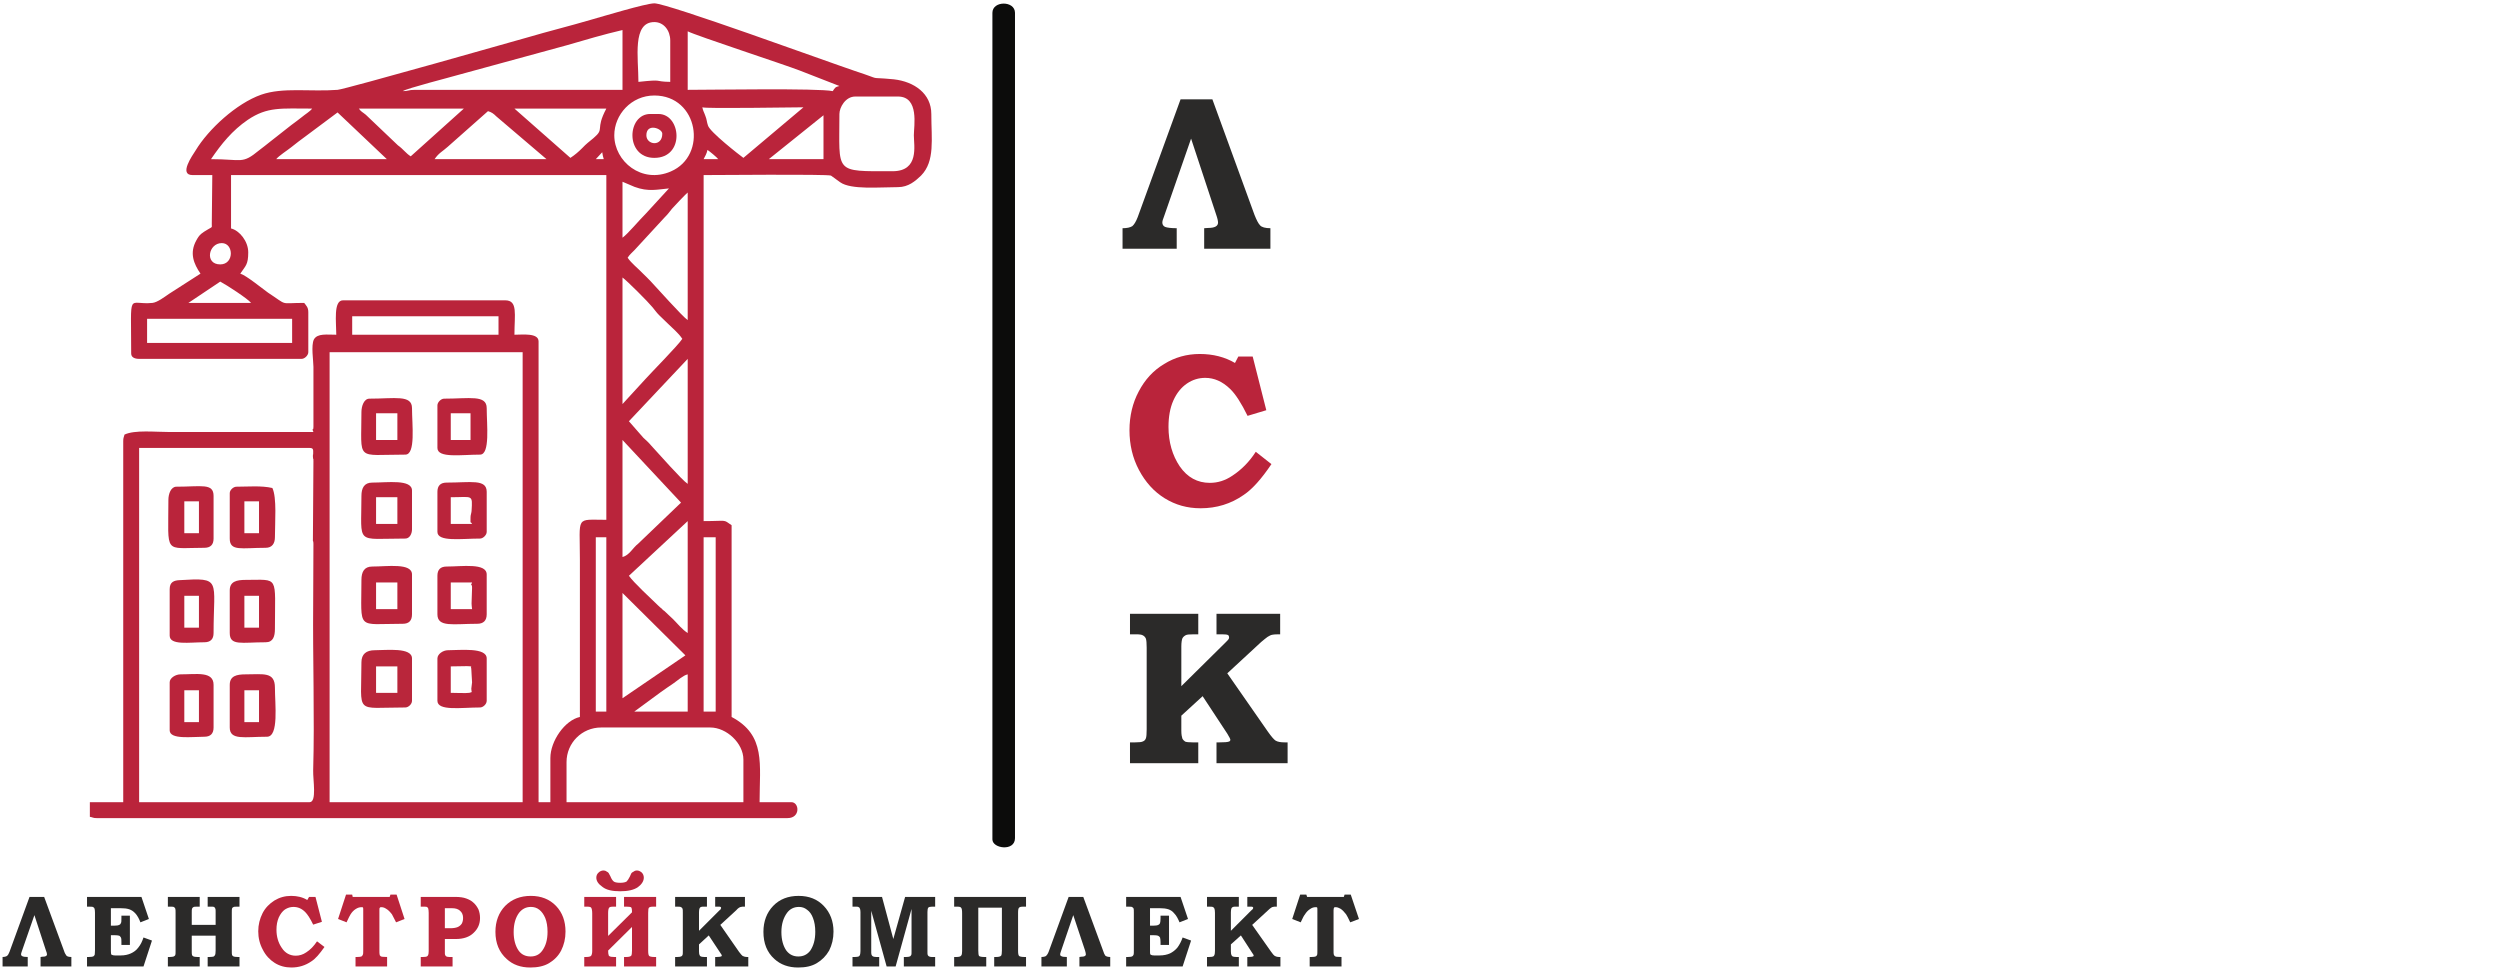
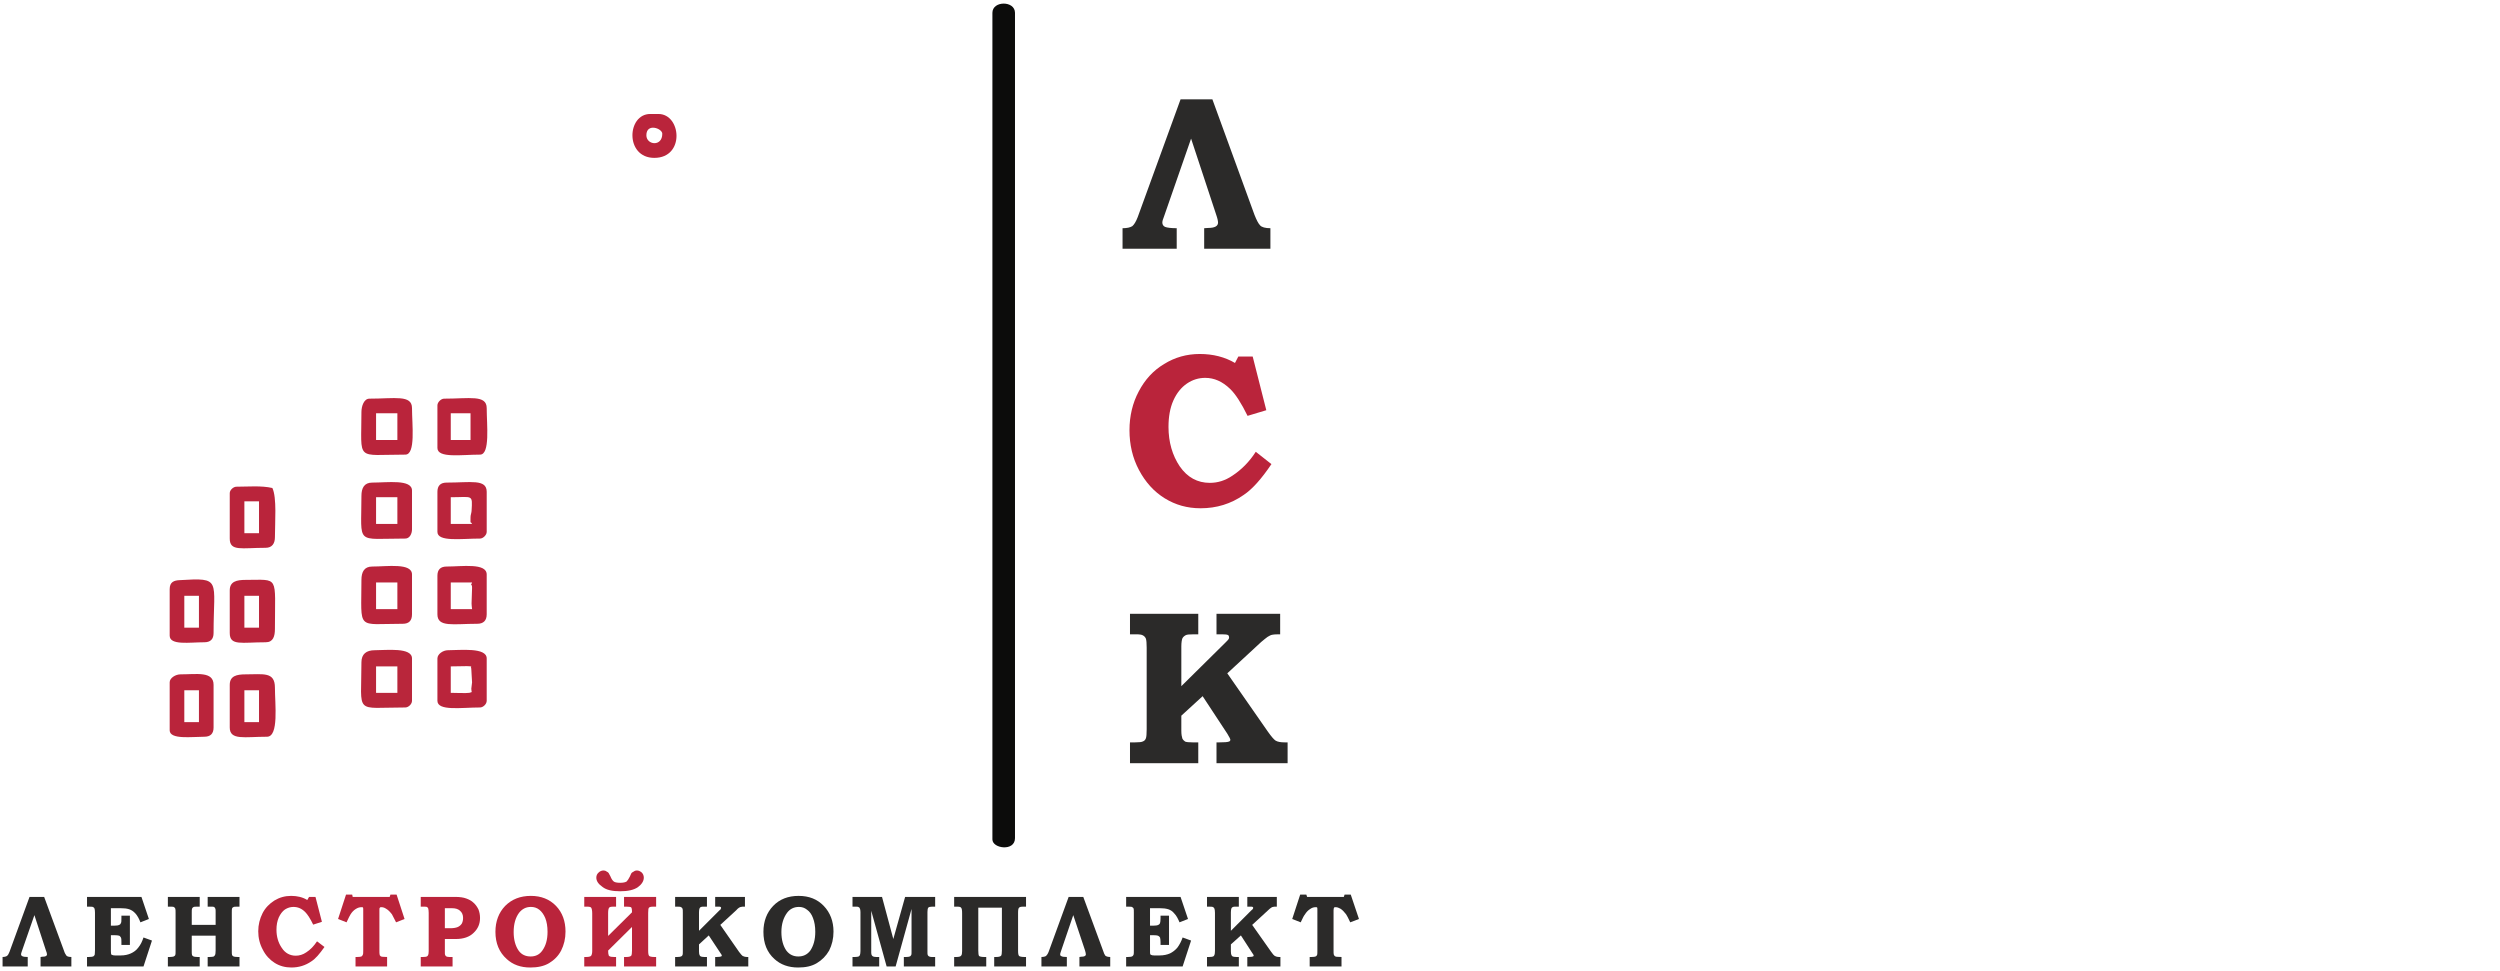
<svg xmlns="http://www.w3.org/2000/svg" xml:space="preserve" width="170px" height="66px" version="1.1" style="shape-rendering:geometricPrecision; text-rendering:geometricPrecision; image-rendering:optimizeQuality; fill-rule:evenodd; clip-rule:evenodd" viewBox="0 0 97.39 37.81">
  <defs>
    <style type="text/css">
   
    .fil0 {fill:none}
    .fil2 {fill:#0C0C0B}
    .fil3 {fill:#B9263B}
    .fil1 {fill:#BA243B}
    .fil4 {fill:#2B2A29;fill-rule:nonzero}
    .fil5 {fill:#BA243B;fill-rule:nonzero}
   
  </style>
  </defs>
  <g id="Слой_x0020_1">
    <rect class="fil0" width="97.39" height="37.81" />
-     <path class="fil1" d="M22.07 29.69c0,-0.75 0.6,-1.35 1.35,-1.35l4.25 0c0.63,0 1.29,0.61 1.29,1.25l0 1.66 -6.89 0 0 -1.56zm-9.23 -15.97l7.52 0 0 17.53 -7.52 0 0 -17.53zm14.57 7.21l0.47 0 0 6.79 -0.47 0 0 -6.79zm-0.62 5.34l0 1.45 -2.08 0 1.02 -0.75c0.19,-0.13 0.32,-0.23 0.52,-0.36 0.16,-0.11 0.36,-0.3 0.54,-0.34zm-3.58 -5.34l0.41 0 0 6.79 -0.41 0 0 -6.79zm1.04 6.27l0 -4.1 2.45 2.43 -2.45 1.67zm0.25 -4.77l2.29 -2.13 0 4.36c-0.22,-0.14 -0.37,-0.34 -0.56,-0.53l-0.35 -0.33c-0.01,-0.01 -0.02,-0.01 -0.03,-0.02 -0.01,-0.01 -0.02,-0.02 -0.03,-0.02 0,-0.01 -0.02,-0.02 -0.02,-0.03 -0.07,-0.06 -0.1,-0.08 -0.17,-0.15 -0.27,-0.26 -0.95,-0.89 -1.13,-1.15zm-0.25 -0.73l0 -4.56 2.28 2.44 -1.67 1.6c-0.21,0.16 -0.34,0.45 -0.61,0.52zm-12.04 -3.73l-0.02 3.02c-0.01,0.16 0.02,0.03 0.02,0.2l-0.01 2.39c-0.02,1.98 0.06,4.39 0,6.43 -0.01,0.38 0.15,1.24 -0.14,1.24l-6.64 0 0 -13.8 6.64 0c0.16,0 0.14,0.08 0.14,0.21 0,0.15 -0.01,-0.07 -0.01,0.13 0.01,0.2 0.02,-0.04 0.02,0.18zm12.29 -1.56l2.29 -2.43 0 4.87c-0.22,-0.14 -1.15,-1.2 -1.42,-1.49 -0.1,-0.12 -0.19,-0.2 -0.31,-0.31l-0.56 -0.64zm-18.77 -3.99l5.65 0 0 0.94 -5.65 0 0 -0.94zm18.52 3.32l0 -4.93c0.18,0.13 1,0.95 1.17,1.16 0.12,0.14 0.13,0.18 0.26,0.31 0.12,0.12 0.2,0.19 0.32,0.31 0.2,0.2 0.43,0.38 0.58,0.61 -0.17,0.26 -1.16,1.26 -1.44,1.57l-0.89 0.97zm-10.53 -3.42l5.7 0 0 0.72 -5.7 0 0 -0.72zm-5.14 -1.35c0.23,0.12 1.08,0.67 1.2,0.83l-2.44 0 1.24 -0.83zm15.87 -0.93c0.09,-0.14 0.16,-0.18 0.27,-0.3l1.17 -1.27c0.14,-0.14 0.17,-0.19 0.29,-0.34 0.06,-0.07 0.57,-0.61 0.61,-0.63l0 4.97c-0.2,-0.13 -1.22,-1.28 -1.44,-1.51 -0.11,-0.12 -0.2,-0.2 -0.31,-0.31 -0.2,-0.21 -0.44,-0.39 -0.59,-0.61zm-15.87 0.26c-0.62,0 -0.46,-0.83 0.06,-0.83 0.47,0 0.49,0.83 -0.06,0.83zm15.67 -1.04l0 -2.18 0.47 0.2c0.54,0.2 0.89,0.1 1.34,0.06l-0.89 0.97c-0.28,0.28 -0.72,0.81 -0.92,0.95zm7.83 -4.77l0 1.71 -2.13 0 2.13 -1.71zm-4.52 1.35c0.08,0.05 0.37,0.29 0.42,0.36l-0.57 0c0.06,-0.12 0.12,-0.21 0.15,-0.36zm-4.1 0.09c0.02,0.15 0.03,0.15 0.06,0.27l-0.31 0 0.25 -0.27zm-4.45 -1.6c0.14,0.04 0.22,0.1 0.32,0.2l1.96 1.67 -4.36 0c0.16,-0.24 0.31,-0.3 0.51,-0.48l1.57 -1.39zm-5.86 0.05l1.92 1.82 -4.31 0c0.1,-0.13 0.43,-0.34 0.58,-0.46 0.2,-0.16 0.37,-0.29 0.59,-0.45l1.22 -0.91zm10.78 0.89c0,-0.8 0.66,-1.55 1.56,-1.55 1.72,0 2.09,2.34 0.64,2.96 -1.13,0.49 -2.2,-0.39 -2.2,-1.41zm10.84 1.4c-2.3,0 -2.07,0.1 -2.07,-2.23 0,-0.25 0.23,-0.68 0.62,-0.68l1.66 0c0.84,0 0.62,1.15 0.62,1.51 0,0.4 0.22,1.4 -0.83,1.4zm-14.73 -2.44l3.58 0c-0.45,0.85 -0.04,0.76 -0.5,1.15 -0.19,0.16 -0.27,0.21 -0.44,0.39 -0.15,0.15 -0.29,0.27 -0.46,0.38l-2.18 -1.92zm-6.06 0l4.09 0 -2.07 1.86c-0.18,-0.11 -0.29,-0.28 -0.5,-0.43l-1.25 -1.19c-0.12,-0.1 -0.19,-0.12 -0.27,-0.24zm-5.76 1.97c0.4,-0.59 0.83,-1.12 1.43,-1.53 0.77,-0.52 1.3,-0.44 2.51,-0.44 -0.08,0.11 -0.27,0.22 -0.4,0.33 -0.15,0.12 -0.25,0.19 -0.41,0.31 -0.29,0.23 -0.55,0.43 -0.84,0.66 -0.14,0.12 -0.26,0.2 -0.41,0.32 -0.68,0.56 -0.65,0.35 -1.88,0.35zm20.74 -0.05c-0.14,-0.1 -1.31,-1.01 -1.38,-1.26 -0.05,-0.14 -0.04,-0.22 -0.1,-0.37 -0.06,-0.17 -0.09,-0.19 -0.12,-0.34 0.12,0.06 3.48,0 3.94,0l-2.34 1.97zm-13.27 -2.6c0.16,-0.11 1.89,-0.55 2.08,-0.61l4.32 -1.18c0.72,-0.21 1.43,-0.42 2.16,-0.59l0 2.33 -8.09 0c-0.26,0 -0.24,0.05 -0.47,0.05zm16.75 0c-0.55,-0.12 -4.75,-0.05 -5.65,-0.05l0 -2.28c0.3,0.16 3.81,1.31 4.37,1.53l1.54 0.6c-0.17,0.04 -0.17,0.07 -0.26,0.2zm-7.57 -0.36c0,-0.94 -0.25,-2.33 0.62,-2.33 0.37,0 0.62,0.33 0.62,0.72l0 1.61c-0.67,-0.01 -0.22,-0.11 -1.24,0zm-17.37 3.63l0.77 0 -0.02 1.91c0,0.15 0.03,0.1 -0.14,0.2 -0.25,0.15 -0.33,0.19 -0.46,0.43 -0.28,0.5 -0.1,0.92 0.16,1.3l-1.23 0.79c-0.16,0.11 -0.45,0.33 -0.64,0.35 -0.98,0.1 -0.83,-0.55 -0.83,1.97 0,0.16 0.15,0.21 0.31,0.21l6.33 0c0.12,0 0.26,-0.14 0.26,-0.26l0 -1.56c0,-0.19 -0.08,-0.25 -0.16,-0.36 -1,0 -0.6,0.13 -1.41,-0.4 -0.21,-0.15 -0.86,-0.68 -1.08,-0.74 0.21,-0.31 0.31,-0.35 0.31,-0.83 0,-0.43 -0.34,-0.85 -0.67,-0.93l0 -2.08 14.62 0 0 13.43c-1.22,0 -1.03,-0.18 -1.03,1.56l0 6.12c-0.59,0.13 -1.15,0.94 -1.15,1.6l0 1.72 -0.46 0 0 -17.95c0,-0.34 -0.63,-0.26 -0.94,-0.26 0,-0.8 0.14,-1.34 -0.36,-1.34l-6.32 0c-0.38,0 -0.26,0.86 -0.26,1.34 -0.37,0 -0.73,-0.06 -0.87,0.18 -0.12,0.23 -0.02,0.84 -0.02,1.07l0 2.33c0,0.23 -0.09,-0.01 0,0.21l-5.6 0c-0.56,0 -1.36,-0.09 -1.76,0.1 -0.03,0.12 -0.05,0.12 -0.05,0.26l0 14.06 -1.3 0 0 0.57c0.12,0.02 0.12,0.05 0.26,0.05l26.92 0c0.51,0 0.46,-0.62 0.15,-0.62l-1.24 0c0,-1.48 0.25,-2.61 -1.09,-3.32l0 -7.47c-0.35,-0.24 -0.14,-0.16 -1.09,-0.16l0 -13.48c0.38,0 4.79,-0.04 4.96,0.02l0.36 0.26c0.42,0.3 1.54,0.19 2.25,0.19 0.41,0 0.68,-0.24 0.9,-0.45 0.55,-0.56 0.4,-1.42 0.4,-2.4 0,-0.79 -0.66,-1.26 -1.46,-1.35 -1.14,-0.11 -0.31,0.07 -1.53,-0.33 -1.13,-0.38 -7.28,-2.63 -7.8,-2.63 -0.33,0 -2.04,0.52 -2.47,0.64 -0.85,0.25 -1.63,0.44 -2.48,0.69 0,0 -7.1,2.02 -7.39,2.04 -1.06,0.08 -2.13,-0.11 -2.98,0.19 -0.96,0.34 -2.05,1.34 -2.55,2.17 -0.12,0.19 -0.67,0.96 -0.12,0.96z" />
    <path class="fil2" d="M38.66 0.5l0 32.2c0,0.36 0.88,0.48 0.88,-0.05l0 -32.15c0,-0.48 -0.88,-0.48 -0.88,0z" />
    <path class="fil1" d="M9.52 26.89l0.57 0 0 1.24 -0.57 0 0 -1.24zm-0.57 -0.21l0 1.66c0,0.51 0.58,0.36 1.45,0.36 0.47,0 0.31,-1.27 0.31,-1.91 0,-0.63 -0.45,-0.52 -1.14,-0.52 -0.35,0 -0.62,0.06 -0.62,0.41z" />
    <path class="fil1" d="M9.52 23.21l0.57 0 0 1.24 -0.57 0 0 -1.24zm-0.57 -0.21l0 1.66c0,0.51 0.46,0.36 1.4,0.36 0.29,0 0.36,-0.23 0.36,-0.52 0,-2.11 0.18,-1.91 -1.14,-1.91 -0.35,0 -0.62,0.06 -0.62,0.41z" />
    <path class="fil3" d="M14.65 25.96l0.83 0 0 1.03 -0.83 0 0 -1.03zm-0.57 -0.16c0,2.07 -0.3,1.76 1.71,1.76 0.12,0 0.26,-0.13 0.26,-0.26l0 -1.65c0,-0.44 -0.99,-0.32 -1.45,-0.32 -0.33,0 -0.52,0.15 -0.52,0.47z" />
    <path class="fil1" d="M14.65 22.69l0.83 0 0 1.04 -0.83 0 0 -1.04zm-0.57 -0.1c0,2 -0.22,1.71 1.61,1.71 0.24,0 0.36,-0.12 0.36,-0.37l0 -1.55c0,-0.46 -0.96,-0.31 -1.55,-0.31 -0.31,0 -0.42,0.21 -0.42,0.52z" />
    <path class="fil1" d="M9.52 19.53l0.57 0 0 1.24 -0.57 0 0 -1.24zm-0.57 -0.32l0 1.77c0,0.51 0.46,0.36 1.4,0.36 0.25,0 0.36,-0.17 0.36,-0.41 0,-0.57 0.08,-1.55 -0.1,-1.92 -0.44,-0.1 -0.95,-0.05 -1.4,-0.05 -0.12,0 -0.26,0.13 -0.26,0.25z" />
-     <path class="fil1" d="M7.18 19.53l0.57 0 0 1.24 -0.57 0 0 -1.24zm-0.62 -0.06c0,2.16 -0.2,1.87 1.4,1.87 0.24,0 0.36,-0.12 0.36,-0.36l0 -1.66c0,-0.51 -0.48,-0.36 -1.45,-0.36 -0.21,0 -0.31,0.28 -0.31,0.51z" />
    <path class="fil1" d="M7.18 23.21l0.57 0 0 1.24 -0.57 0 0 -1.24zm-0.57 -0.26l0 1.81c0,0.39 0.77,0.26 1.35,0.26 0.24,0 0.36,-0.12 0.36,-0.36 0,-2.09 0.33,-2.16 -1.32,-2.06 -0.22,0.01 -0.39,0.07 -0.39,0.35z" />
    <path class="fil1" d="M14.65 16.1l0.83 0 0 1.04 -0.83 0 0 -1.04zm-0.57 -0.05c0,1.95 -0.25,1.66 1.71,1.66 0.41,0 0.26,-1.17 0.26,-1.81 0,-0.53 -0.67,-0.37 -1.66,-0.37 -0.21,0 -0.31,0.29 -0.31,0.52z" />
    <path class="fil1" d="M7.18 26.89l0.57 0 0 1.24 -0.57 0 0 -1.24zm-0.57 -0.31l0 1.87c0,0.37 0.87,0.25 1.35,0.25 0.24,0 0.36,-0.12 0.36,-0.36l0 -1.66c0,-0.54 -0.66,-0.41 -1.29,-0.41 -0.19,0 -0.42,0.14 -0.42,0.31z" />
    <path class="fil1" d="M18.39 26.58l-0.03 0.25c0,0.15 0.07,0.12 -0.08,0.16 -0.09,0.02 -0.6,0 -0.72,0l0 -1.03 0.63 -0.01c0.32,0.02 0.11,-0.01 0.16,0.05 0.01,0.01 0.02,0.23 0.02,0.24l0.02 0.34zm-1.35 -0.93l0 1.65c0,0.41 0.94,0.26 1.66,0.26 0.12,0 0.26,-0.13 0.26,-0.26l0 -1.65c0,-0.44 -1.03,-0.32 -1.51,-0.32 -0.19,0 -0.41,0.15 -0.41,0.32z" />
    <path class="fil1" d="M18.39 22.9l-0.02 0.61c0,0.01 0.01,0.17 0.02,0.22l-0.83 0 0 -1.04 0.83 0c-0.09,0.22 0,-0.02 0,0.21zm-1.35 -0.47l0 1.5c0,0.52 0.62,0.37 1.55,0.37 0.24,0 0.37,-0.12 0.37,-0.37l0 -1.55c0,-0.46 -0.96,-0.31 -1.56,-0.31 -0.24,0 -0.36,0.12 -0.36,0.36z" />
    <path class="fil1" d="M14.65 19.37l0.83 0 0 1.04 -0.83 0 0 -1.04zm-0.57 -0.05c0,1.94 -0.26,1.66 1.71,1.66 0.17,0 0.26,-0.19 0.26,-0.36l0 -1.51c0,-0.45 -0.96,-0.31 -1.55,-0.31 -0.31,0 -0.42,0.21 -0.42,0.52z" />
    <path class="fil1" d="M17.56 16.1l0.77 0 0 1.04 -0.77 0 0 -1.04zm-0.52 -0.31l0 1.66c0,0.41 0.94,0.26 1.66,0.26 0.4,0 0.26,-1.17 0.26,-1.81 0,-0.53 -0.67,-0.37 -1.66,-0.37 -0.12,0 -0.26,0.14 -0.26,0.26z" />
    <path class="fil1" d="M18.33 20.15c0,0.34 -0.02,0.11 0.06,0.26l-0.83 0 0 -1.04c0.86,0 0.85,-0.13 0.81,0.54 -0.01,0.1 -0.04,0.15 -0.04,0.24zm-1.29 -0.99l0 1.56c0,0.4 0.94,0.26 1.66,0.26 0.12,0 0.26,-0.14 0.26,-0.26l0 -1.56c0,-0.51 -0.63,-0.36 -1.56,-0.36 -0.24,0 -0.36,0.12 -0.36,0.36z" />
    <path class="fil1" d="M25.18 5.27c0,-0.49 0.62,-0.27 0.62,-0.06 0,0.52 -0.62,0.44 -0.62,0.06zm0.31 0.88c1.2,0 1.05,-1.71 0.16,-1.71l-0.32 0c-0.91,0 -0.99,1.71 0.16,1.71z" />
    <path class="fil4" d="M1.34 35.65l-0.49 1.41c-0.02,0.06 -0.03,0.09 -0.03,0.11 0,0.04 0.02,0.07 0.05,0.08 0.04,0.02 0.1,0.03 0.21,0.03l0 0.37 -0.98 0 0 -0.37c0.08,0 0.14,-0.02 0.17,-0.04 0.04,-0.03 0.07,-0.08 0.1,-0.16l0.78 -2.14 0.57 0 0.77 2.09c0.03,0.1 0.07,0.16 0.1,0.2 0.03,0.03 0.09,0.05 0.19,0.05l0 0.37 -1.2 0 0 -0.37 0.07 -0.01c0.12,0 0.18,-0.03 0.18,-0.09 0,-0.03 -0.01,-0.08 -0.04,-0.15l-0.45 -1.38z" />
    <path id="_1" class="fil4" d="M3.39 34.94l2.12 0 0.29 0.86 -0.33 0.13c-0.05,-0.14 -0.12,-0.26 -0.19,-0.34 -0.08,-0.09 -0.16,-0.14 -0.25,-0.17 -0.09,-0.03 -0.2,-0.04 -0.32,-0.04l-0.39 0 0 0.68 0.13 0c0.1,0 0.16,-0.01 0.19,-0.03 0.04,-0.01 0.06,-0.04 0.07,-0.07 0.02,-0.03 0.02,-0.09 0.02,-0.19l0 -0.1 0.33 0 0 1.14 -0.33 0 0 -0.11c0,-0.08 0,-0.14 -0.02,-0.18 -0.02,-0.03 -0.04,-0.06 -0.07,-0.07 -0.03,-0.01 -0.1,-0.02 -0.2,-0.02l-0.12 0 0 0.62c0,0.07 0.01,0.11 0.01,0.12 0.01,0.02 0.02,0.03 0.04,0.03 0.02,0.01 0.05,0.02 0.11,0.02l0.22 0c0.16,0 0.29,-0.03 0.4,-0.08 0.11,-0.05 0.21,-0.12 0.29,-0.23 0.09,-0.11 0.15,-0.24 0.2,-0.39l0.33 0.12 -0.33 1.01 -2.2 0 0 -0.37 0.06 0c0.09,0 0.15,-0.01 0.18,-0.02 0.03,-0.02 0.05,-0.04 0.06,-0.07 0,-0.02 0.01,-0.08 0.01,-0.17l0 -1.47c0,-0.08 -0.01,-0.14 -0.02,-0.16 -0.01,-0.02 -0.02,-0.04 -0.05,-0.05 -0.02,-0.02 -0.06,-0.02 -0.13,-0.02l-0.11 0 0 -0.38z" />
    <path id="_2" class="fil4" d="M6.54 34.94l1.24 0 0 0.38 -0.12 0c-0.06,0 -0.1,0 -0.13,0.02 -0.02,0.01 -0.04,0.03 -0.05,0.06 -0.01,0.02 -0.01,0.08 -0.01,0.16l0 0.47 0.93 0 0 -0.51c0,-0.06 0,-0.1 -0.01,-0.12 -0.01,-0.03 -0.03,-0.05 -0.05,-0.07 -0.02,-0.01 -0.07,-0.01 -0.15,-0.01l-0.1 0 0 -0.38 1.24 0 0 0.38 -0.1 0c-0.07,0 -0.12,0 -0.14,0.02 -0.03,0.01 -0.04,0.03 -0.05,0.05 -0.01,0.02 -0.01,0.08 -0.01,0.17l0 1.47c0,0.09 0,0.15 0.01,0.17 0.01,0.03 0.03,0.05 0.06,0.06 0.02,0.01 0.07,0.02 0.16,0.02l0.07 0 0 0.37 -1.24 0 0 -0.37 0.08 0c0.08,0 0.13,-0.01 0.16,-0.02 0.02,-0.02 0.04,-0.04 0.05,-0.06 0.01,-0.02 0.02,-0.08 0.02,-0.17l0 -0.58 -0.93 0 0 0.58c0,0.09 0,0.14 0.01,0.17 0.01,0.03 0.03,0.05 0.06,0.06 0.02,0.01 0.07,0.02 0.15,0.02l0.09 0 0 0.37 -1.24 0 0 -0.37 0.08 0c0.07,0 0.12,-0.01 0.15,-0.02 0.03,-0.02 0.05,-0.03 0.06,-0.06 0.01,-0.02 0.01,-0.07 0.01,-0.15l0 -1.47c0,-0.1 0,-0.15 -0.01,-0.18 -0.01,-0.03 -0.03,-0.05 -0.05,-0.06 -0.02,-0.02 -0.07,-0.02 -0.13,-0.02l-0.11 0 0 -0.38z" />
    <path id="_3" class="fil4" d="M26.3 34.94l1.24 0 0 0.38 -0.09 0c-0.07,0 -0.12,0 -0.14,0.01 -0.03,0.01 -0.05,0.03 -0.06,0.06 -0.01,0.03 -0.02,0.07 -0.02,0.15l0 0.72 0.79 -0.79c0.04,-0.03 0.06,-0.05 0.06,-0.07 0.01,-0.01 0.01,-0.02 0.01,-0.03 0,-0.02 0,-0.03 -0.02,-0.04 -0.01,-0.01 -0.05,-0.01 -0.1,-0.01l-0.11 0 0 -0.38 1.16 0 0 0.38 -0.04 0c-0.05,0 -0.09,0 -0.11,0.01 -0.02,0 -0.05,0.01 -0.08,0.03 -0.03,0.02 -0.07,0.05 -0.11,0.1l-0.62 0.57 0.73 1.05c0.07,0.09 0.11,0.14 0.14,0.16 0.04,0.02 0.1,0.04 0.17,0.04l0.05 0 0 0.37 -1.29 0 0 -0.37 0.06 0c0.09,0 0.15,-0.01 0.17,-0.02 0.02,-0.01 0.03,-0.02 0.03,-0.03 0,-0.02 -0.02,-0.06 -0.06,-0.11l-0.45 -0.68 -0.38 0.35 0 0.27c0,0.07 0.01,0.12 0.02,0.14 0.01,0.03 0.03,0.05 0.05,0.06 0.02,0.01 0.07,0.02 0.13,0.02l0.11 0 0 0.37 -1.24 0 0 -0.37 0.09 0c0.07,0 0.12,-0.01 0.14,-0.02 0.03,-0.01 0.05,-0.03 0.06,-0.06 0.01,-0.02 0.01,-0.08 0.01,-0.16l0 -1.48c0,-0.08 0,-0.13 -0.01,-0.16 -0.02,-0.03 -0.03,-0.05 -0.06,-0.06 -0.02,-0.02 -0.07,-0.02 -0.13,-0.02l-0.1 0 0 -0.38z" />
    <path id="_4" class="fil4" d="M31.11 34.9c0.41,0 0.73,0.13 0.98,0.39 0.25,0.26 0.38,0.6 0.38,1 0,0.28 -0.06,0.52 -0.17,0.74 -0.12,0.21 -0.28,0.37 -0.48,0.49 -0.2,0.12 -0.44,0.17 -0.73,0.17 -0.37,0 -0.68,-0.11 -0.92,-0.33 -0.29,-0.26 -0.43,-0.61 -0.43,-1.06 0,-0.41 0.13,-0.75 0.38,-1.01 0.25,-0.26 0.58,-0.39 0.99,-0.39zm0.01 0.43c-0.19,0 -0.35,0.08 -0.46,0.23 -0.14,0.19 -0.22,0.44 -0.22,0.75 0,0.3 0.07,0.55 0.2,0.73 0.12,0.15 0.27,0.22 0.46,0.22 0.19,0 0.34,-0.07 0.46,-0.22 0.13,-0.19 0.2,-0.43 0.2,-0.74 0,-0.21 -0.03,-0.39 -0.09,-0.54 -0.05,-0.14 -0.13,-0.25 -0.23,-0.32 -0.1,-0.08 -0.2,-0.11 -0.32,-0.11z" />
    <path id="_5" class="fil4" d="M33.21 34.94l1.15 0 0.44 1.64 0.46 -1.64 1.17 0 0 0.38 -0.12 0c-0.07,0 -0.12,0.01 -0.15,0.04 -0.02,0.03 -0.03,0.09 -0.03,0.17l0 1.54c0,0.07 0,0.11 0.01,0.13 0.01,0.02 0.02,0.04 0.04,0.05 0.03,0.02 0.06,0.03 0.11,0.03l0.14 0 0 0.37 -1.22 0 0 -0.37 0.09 0c0.07,0 0.12,-0.01 0.14,-0.02 0.03,-0.01 0.04,-0.03 0.06,-0.06 0.01,-0.02 0.01,-0.06 0.01,-0.13l0 -1.66 -0.62 2.24 -0.35 0 -0.6 -2.17 0 1.64c0,0.04 0.01,0.07 0.02,0.09 0.01,0.02 0.03,0.04 0.05,0.05 0.03,0.01 0.07,0.02 0.12,0.02l0.12 0 0 0.37 -1.04 0 0 -0.37 0.1 0c0.07,0 0.11,-0.01 0.14,-0.02 0.02,-0.01 0.04,-0.03 0.05,-0.06 0.01,-0.03 0.02,-0.08 0.02,-0.15l0 -1.52c0,-0.07 -0.01,-0.11 -0.02,-0.13 -0.01,-0.03 -0.02,-0.05 -0.05,-0.06 -0.02,-0.02 -0.05,-0.02 -0.1,-0.02l-0.14 0 0 -0.38z" />
    <path id="_6" class="fil4" d="M39.97 34.94l0 0.38 -0.11 0c-0.08,0 -0.14,0.01 -0.16,0.04 -0.03,0.02 -0.04,0.09 -0.04,0.2l0 1.47c0,0.11 0.01,0.18 0.04,0.21 0.02,0.02 0.09,0.04 0.2,0.04l0.07 0 0 0.37 -1.24 0 0 -0.37 0.08 0c0.1,0 0.16,-0.02 0.19,-0.05 0.02,-0.03 0.03,-0.1 0.03,-0.2l0 -1.67 -0.92 0 0 1.67c0,0.11 0.01,0.18 0.03,0.21 0.02,0.02 0.09,0.04 0.19,0.04l0.09 0 0 0.37 -1.25 0 0 -0.37 0.09 0c0.1,0 0.16,-0.02 0.18,-0.05 0.03,-0.03 0.04,-0.09 0.04,-0.18l0 -1.47c0,-0.12 -0.01,-0.19 -0.04,-0.22 -0.02,-0.03 -0.07,-0.04 -0.15,-0.04l-0.12 0 0 -0.38 2.8 0z" />
    <path id="_7" class="fil4" d="M41.81 35.65l-0.48 1.41c-0.02,0.06 -0.03,0.09 -0.03,0.11 0,0.04 0.01,0.07 0.05,0.08 0.03,0.02 0.1,0.03 0.21,0.03l0 0.37 -0.99 0 0 -0.37c0.09,0 0.15,-0.02 0.18,-0.04 0.03,-0.03 0.07,-0.08 0.1,-0.16l0.78 -2.14 0.57 0 0.77 2.09c0.03,0.1 0.06,0.16 0.09,0.2 0.04,0.03 0.1,0.05 0.19,0.05l0 0.37 -1.2 0 0 -0.37 0.07 -0.01c0.12,0 0.18,-0.03 0.18,-0.09 0,-0.03 -0.01,-0.08 -0.03,-0.15l-0.46 -1.38z" />
    <path id="_8" class="fil4" d="M43.87 34.94l2.12 0 0.29 0.86 -0.33 0.13c-0.06,-0.14 -0.12,-0.26 -0.2,-0.34 -0.07,-0.09 -0.15,-0.14 -0.24,-0.17 -0.1,-0.03 -0.2,-0.04 -0.32,-0.04l-0.39 0 0 0.68 0.13 0c0.09,0 0.16,-0.01 0.19,-0.03 0.03,-0.01 0.06,-0.04 0.07,-0.07 0.01,-0.03 0.02,-0.09 0.02,-0.19l0 -0.1 0.33 0 0 1.14 -0.33 0 0 -0.11c0,-0.08 -0.01,-0.14 -0.02,-0.18 -0.02,-0.03 -0.05,-0.06 -0.08,-0.07 -0.03,-0.01 -0.09,-0.02 -0.2,-0.02l-0.11 0 0 0.62c0,0.07 0,0.11 0.01,0.12 0.01,0.02 0.02,0.03 0.04,0.03 0.01,0.01 0.05,0.02 0.11,0.02l0.21 0c0.16,0 0.3,-0.03 0.41,-0.08 0.1,-0.05 0.2,-0.12 0.29,-0.23 0.08,-0.11 0.15,-0.24 0.2,-0.39l0.33 0.12 -0.33 1.01 -2.2 0 0 -0.37 0.06 0c0.09,0 0.14,-0.01 0.17,-0.02 0.03,-0.02 0.05,-0.04 0.06,-0.07 0.01,-0.02 0.01,-0.08 0.01,-0.17l0 -1.47c0,-0.08 0,-0.14 -0.01,-0.16 -0.01,-0.02 -0.03,-0.04 -0.05,-0.05 -0.02,-0.02 -0.07,-0.02 -0.13,-0.02l-0.11 0 0 -0.38z" />
    <path id="_9" class="fil4" d="M47.02 34.94l1.24 0 0 0.38 -0.08 0c-0.08,0 -0.13,0 -0.15,0.01 -0.02,0.01 -0.05,0.03 -0.06,0.06 -0.01,0.03 -0.02,0.07 -0.02,0.15l0 0.72 0.79 -0.79c0.04,-0.03 0.06,-0.05 0.07,-0.07 0,-0.01 0.01,-0.02 0.01,-0.03 0,-0.02 -0.01,-0.03 -0.02,-0.04 -0.02,-0.01 -0.05,-0.01 -0.11,-0.01l-0.1 0 0 -0.38 1.15 0 0 0.38 -0.04 0c-0.05,0 -0.09,0 -0.11,0.01 -0.02,0 -0.04,0.01 -0.07,0.03 -0.03,0.02 -0.07,0.05 -0.12,0.1l-0.62 0.57 0.74 1.05c0.06,0.09 0.11,0.14 0.14,0.16 0.04,0.02 0.09,0.04 0.17,0.04l0.05 0 0 0.37 -1.29 0 0 -0.37 0.05 0c0.09,0 0.15,-0.01 0.17,-0.02 0.02,-0.01 0.03,-0.02 0.03,-0.03 0,-0.02 -0.02,-0.06 -0.06,-0.11l-0.44 -0.68 -0.39 0.35 0 0.27c0,0.07 0.01,0.12 0.02,0.14 0.01,0.03 0.03,0.05 0.05,0.06 0.02,0.01 0.07,0.02 0.14,0.02l0.1 0 0 0.37 -1.24 0 0 -0.37 0.09 0c0.08,0 0.12,-0.01 0.15,-0.02 0.02,-0.01 0.04,-0.03 0.05,-0.06 0.01,-0.02 0.02,-0.08 0.02,-0.16l0 -1.48c0,-0.08 -0.01,-0.13 -0.02,-0.16 -0.01,-0.03 -0.03,-0.05 -0.05,-0.06 -0.03,-0.02 -0.07,-0.02 -0.14,-0.02l-0.1 0 0 -0.38z" />
    <path id="_10" class="fil4" d="M50.65 34.85l0.24 0 0.03 0.09 1.43 0 0.03 -0.09 0.24 0 0.32 0.95 -0.34 0.13c-0.07,-0.16 -0.13,-0.26 -0.16,-0.31 -0.07,-0.09 -0.14,-0.17 -0.22,-0.22 -0.07,-0.04 -0.13,-0.06 -0.19,-0.06 -0.03,0 -0.05,0 -0.06,0.02 -0.01,0.01 -0.02,0.05 -0.02,0.1l0 1.55c0,0.1 0,0.15 0.01,0.18 0.01,0.02 0.02,0.04 0.03,0.05 0.02,0.02 0.04,0.02 0.06,0.03 0.03,0 0.1,0.01 0.21,0.01l0 0.37 -1.24 0 0 -0.37 0.07 0c0.09,0 0.14,-0.01 0.16,-0.02 0.03,-0.01 0.04,-0.03 0.06,-0.06 0.01,-0.03 0.01,-0.08 0.01,-0.17l0 -1.59c0,-0.05 0,-0.07 -0.01,-0.09 -0.01,-0.01 -0.03,-0.01 -0.06,-0.01 -0.07,0 -0.14,0.02 -0.21,0.07 -0.08,0.05 -0.15,0.12 -0.21,0.22 -0.03,0.03 -0.08,0.13 -0.16,0.3l-0.33 -0.13 0.31 -0.95z" />
    <path id="_11" class="fil5" d="M12.04 34.94l0.25 0 0.25 0.97 -0.34 0.11c-0.11,-0.23 -0.22,-0.4 -0.31,-0.49 -0.14,-0.14 -0.29,-0.2 -0.46,-0.2 -0.11,0 -0.22,0.03 -0.33,0.1 -0.1,0.07 -0.18,0.18 -0.24,0.31 -0.06,0.14 -0.09,0.29 -0.09,0.48 0,0.27 0.07,0.51 0.21,0.71 0.13,0.2 0.32,0.3 0.54,0.3 0.14,0 0.28,-0.04 0.41,-0.13 0.16,-0.1 0.3,-0.25 0.42,-0.43l0.29 0.22c-0.19,0.27 -0.35,0.46 -0.51,0.56 -0.23,0.16 -0.49,0.24 -0.78,0.24 -0.24,0 -0.46,-0.06 -0.65,-0.18 -0.19,-0.12 -0.35,-0.29 -0.46,-0.51 -0.12,-0.22 -0.18,-0.46 -0.18,-0.72 0,-0.26 0.06,-0.49 0.17,-0.71 0.11,-0.21 0.27,-0.37 0.46,-0.49 0.2,-0.12 0.41,-0.18 0.65,-0.18 0.24,0 0.45,0.05 0.63,0.16l0.07 -0.12z" />
    <path id="_12" class="fil5" d="M13.48 34.85l0.24 0 0.02 0.09 1.44 0 0.03 -0.09 0.24 0 0.31 0.95 -0.33 0.13c-0.08,-0.16 -0.13,-0.26 -0.16,-0.31 -0.07,-0.09 -0.14,-0.17 -0.23,-0.22 -0.06,-0.04 -0.12,-0.06 -0.18,-0.06 -0.03,0 -0.05,0 -0.06,0.02 -0.02,0.01 -0.02,0.05 -0.02,0.1l0 1.55c0,0.1 0,0.15 0.01,0.18 0,0.02 0.01,0.04 0.03,0.05 0.01,0.02 0.03,0.02 0.06,0.03 0.03,0 0.09,0.01 0.2,0.01l0 0.37 -1.23 0 0 -0.37 0.07 0c0.08,0 0.14,-0.01 0.16,-0.02 0.02,-0.01 0.04,-0.03 0.05,-0.06 0.02,-0.03 0.02,-0.08 0.02,-0.17l0 -1.59c0,-0.05 0,-0.07 -0.01,-0.09 -0.01,-0.01 -0.03,-0.01 -0.06,-0.01 -0.07,0 -0.14,0.02 -0.22,0.07 -0.08,0.05 -0.15,0.12 -0.21,0.22 -0.02,0.03 -0.07,0.13 -0.15,0.3l-0.33 -0.13 0.31 -0.95z" />
    <path id="_13" class="fil5" d="M16.39 34.94l1.35 0c0.17,0 0.31,0.02 0.42,0.06 0.11,0.04 0.21,0.09 0.29,0.17 0.08,0.07 0.14,0.16 0.19,0.26 0.04,0.11 0.06,0.21 0.06,0.33 0,0.23 -0.08,0.42 -0.25,0.58 -0.16,0.16 -0.4,0.24 -0.69,0.24l-0.43 0 0 0.5c0,0.07 0,0.11 0.01,0.12 0.01,0.03 0.03,0.05 0.05,0.06 0.02,0.01 0.06,0.02 0.11,0.02l0.13 0 0 0.37 -1.24 0 0 -0.37 0.09 0c0.08,0 0.13,-0.01 0.15,-0.02 0.02,-0.01 0.04,-0.03 0.05,-0.06 0.01,-0.02 0.02,-0.07 0.02,-0.15l0 -1.49c0,-0.09 -0.01,-0.14 -0.02,-0.17 0,-0.02 -0.02,-0.04 -0.04,-0.05 -0.02,-0.02 -0.06,-0.02 -0.12,-0.02l-0.13 0 0 -0.38zm0.94 0.44l0 0.78 0.21 0c0.14,0 0.23,-0.02 0.3,-0.05 0.06,-0.03 0.11,-0.07 0.15,-0.13 0.03,-0.06 0.05,-0.13 0.05,-0.22 0,-0.12 -0.04,-0.22 -0.13,-0.29 -0.07,-0.06 -0.17,-0.09 -0.3,-0.09l-0.28 0z" />
    <path id="_14" class="fil5" d="M20.68 34.9c0.4,0 0.73,0.13 0.98,0.39 0.25,0.26 0.37,0.6 0.37,1 0,0.28 -0.06,0.52 -0.17,0.74 -0.11,0.21 -0.27,0.37 -0.47,0.49 -0.2,0.12 -0.45,0.17 -0.73,0.17 -0.38,0 -0.68,-0.11 -0.92,-0.33 -0.29,-0.26 -0.44,-0.61 -0.44,-1.06 0,-0.41 0.13,-0.75 0.38,-1.01 0.26,-0.26 0.59,-0.39 1,-0.39zm0 0.43c-0.19,0 -0.34,0.08 -0.46,0.23 -0.14,0.19 -0.21,0.44 -0.21,0.75 0,0.3 0.07,0.55 0.2,0.73 0.11,0.15 0.27,0.22 0.46,0.22 0.19,0 0.34,-0.07 0.45,-0.22 0.14,-0.19 0.21,-0.43 0.21,-0.74 0,-0.21 -0.03,-0.39 -0.09,-0.54 -0.06,-0.14 -0.14,-0.25 -0.23,-0.32 -0.1,-0.08 -0.21,-0.11 -0.33,-0.11z" />
    <path id="_15" class="fil5" d="M22.76 34.94l1.24 0 0 0.38 -0.11 0c-0.08,0 -0.14,0.01 -0.16,0.04 -0.02,0.02 -0.04,0.09 -0.04,0.2l0 0.9 0.93 -0.92c0,-0.11 -0.01,-0.18 -0.04,-0.2 -0.03,-0.01 -0.08,-0.02 -0.17,-0.02l-0.1 0 0 -0.38 1.25 0 0 0.38 -0.11 0c-0.09,0 -0.14,0.01 -0.17,0.04 -0.02,0.02 -0.03,0.09 -0.03,0.2l0 1.47c0,0.11 0.01,0.18 0.04,0.21 0.02,0.02 0.09,0.04 0.19,0.04l0.08 0 0 0.37 -1.25 0 0 -0.37 0.09 0c0.1,0 0.16,-0.02 0.19,-0.05 0.02,-0.03 0.03,-0.1 0.03,-0.2l0 -0.92 -0.93 0.92c0,0.09 0.01,0.15 0.02,0.17 0,0.03 0.02,0.04 0.05,0.06 0.02,0.01 0.08,0.02 0.16,0.02l0.08 0 0 0.37 -1.24 0 0 -0.37 0.08 0c0.1,0 0.17,-0.02 0.19,-0.05 0.02,-0.03 0.04,-0.09 0.04,-0.18l0 -1.47c0,-0.12 -0.02,-0.19 -0.04,-0.22 -0.02,-0.03 -0.08,-0.04 -0.16,-0.04l-0.11 0 0 -0.38zm1.4 -0.22c-0.31,0 -0.54,-0.05 -0.69,-0.17 -0.16,-0.11 -0.24,-0.23 -0.24,-0.36 0,-0.08 0.03,-0.15 0.09,-0.2 0.05,-0.05 0.12,-0.08 0.19,-0.08 0.04,0 0.08,0.01 0.12,0.04 0.04,0.02 0.07,0.04 0.08,0.06 0.02,0.03 0.04,0.07 0.07,0.13 0.04,0.1 0.08,0.16 0.13,0.2 0.04,0.03 0.12,0.05 0.25,0.05 0.12,0 0.2,-0.02 0.25,-0.05 0.04,-0.04 0.08,-0.1 0.13,-0.2 0.02,-0.06 0.05,-0.1 0.06,-0.13 0.02,-0.02 0.05,-0.04 0.09,-0.06 0.04,-0.03 0.08,-0.04 0.12,-0.04 0.07,0 0.13,0.03 0.19,0.08 0.05,0.05 0.08,0.12 0.08,0.2 0,0.13 -0.08,0.26 -0.23,0.37 -0.16,0.11 -0.39,0.16 -0.69,0.16z" />
    <path class="fil4" d="M46.4 5.4l-1.05 3.02c-0.05,0.12 -0.07,0.2 -0.07,0.25 0,0.08 0.04,0.14 0.11,0.17 0.08,0.03 0.23,0.05 0.45,0.05l0 0.8 -2.11 0 0 -0.8c0.18,0 0.3,-0.03 0.38,-0.08 0.07,-0.06 0.14,-0.17 0.21,-0.35l1.67 -4.59 1.24 0 1.64 4.5c0.08,0.2 0.15,0.34 0.22,0.41 0.06,0.07 0.2,0.11 0.4,0.11l0 0.8 -2.58 0 0 -0.8 0.15 -0.01c0.26,0 0.39,-0.07 0.39,-0.21 0,-0.05 -0.02,-0.16 -0.07,-0.3l-0.98 -2.97z" />
    <path id="_1_0" class="fil5" d="M48.24 13.89l0.56 0 0.53 2.09 -0.73 0.22c-0.24,-0.49 -0.47,-0.85 -0.68,-1.05 -0.3,-0.29 -0.62,-0.43 -0.97,-0.43 -0.25,0 -0.49,0.07 -0.71,0.22 -0.22,0.15 -0.4,0.37 -0.53,0.66 -0.13,0.29 -0.19,0.64 -0.19,1.03 0,0.59 0.15,1.11 0.44,1.54 0.3,0.43 0.69,0.64 1.17,0.64 0.31,0 0.6,-0.09 0.88,-0.28 0.35,-0.23 0.66,-0.54 0.91,-0.93l0.61 0.48c-0.39,0.58 -0.75,0.98 -1.08,1.2 -0.5,0.35 -1.06,0.52 -1.68,0.52 -0.52,0 -0.98,-0.13 -1.4,-0.39 -0.42,-0.26 -0.75,-0.63 -1,-1.1 -0.25,-0.47 -0.37,-0.99 -0.37,-1.55 0,-0.55 0.12,-1.06 0.36,-1.51 0.24,-0.46 0.57,-0.82 0.99,-1.07 0.42,-0.26 0.88,-0.39 1.39,-0.39 0.52,0 0.98,0.12 1.37,0.35l0.13 -0.25z" />
    <path id="_2_1" class="fil4" d="M44.02 23.91l2.66 0 0 0.8 -0.17 0c-0.17,0 -0.27,0.01 -0.31,0.03 -0.06,0.03 -0.11,0.07 -0.14,0.13 -0.02,0.05 -0.04,0.16 -0.04,0.31l0 1.55 1.7 -1.68c0.08,-0.08 0.13,-0.13 0.14,-0.15 0.02,-0.03 0.02,-0.05 0.02,-0.07 0,-0.04 -0.01,-0.07 -0.04,-0.09 -0.03,-0.02 -0.11,-0.03 -0.23,-0.03l-0.22 0 0 -0.8 2.48 0 0 0.8 -0.08 0c-0.12,0 -0.2,0.01 -0.24,0.02 -0.05,0.01 -0.1,0.04 -0.17,0.08 -0.06,0.04 -0.14,0.11 -0.25,0.2l-1.32 1.22 1.58 2.27c0.14,0.2 0.24,0.31 0.3,0.35 0.08,0.05 0.2,0.07 0.36,0.07l0.11 0 0 0.81 -2.77 0 0 -0.81 0.11 0c0.2,0 0.32,-0.01 0.37,-0.03 0.04,-0.01 0.06,-0.04 0.06,-0.07 0,-0.03 -0.04,-0.11 -0.12,-0.24l-0.96 -1.46 -0.83 0.76 0 0.59c0,0.14 0.02,0.24 0.04,0.3 0.03,0.06 0.07,0.09 0.11,0.12 0.05,0.02 0.15,0.03 0.29,0.03l0.22 0 0 0.81 -2.66 0 0 -0.81 0.2 0c0.15,0 0.26,-0.01 0.31,-0.04 0.05,-0.02 0.09,-0.06 0.11,-0.12 0.02,-0.05 0.03,-0.17 0.03,-0.35l0 -3.18c0,-0.17 -0.01,-0.29 -0.03,-0.35 -0.02,-0.05 -0.06,-0.1 -0.12,-0.13 -0.05,-0.03 -0.14,-0.04 -0.28,-0.04l-0.22 0 0 -0.8z" />
  </g>
</svg>